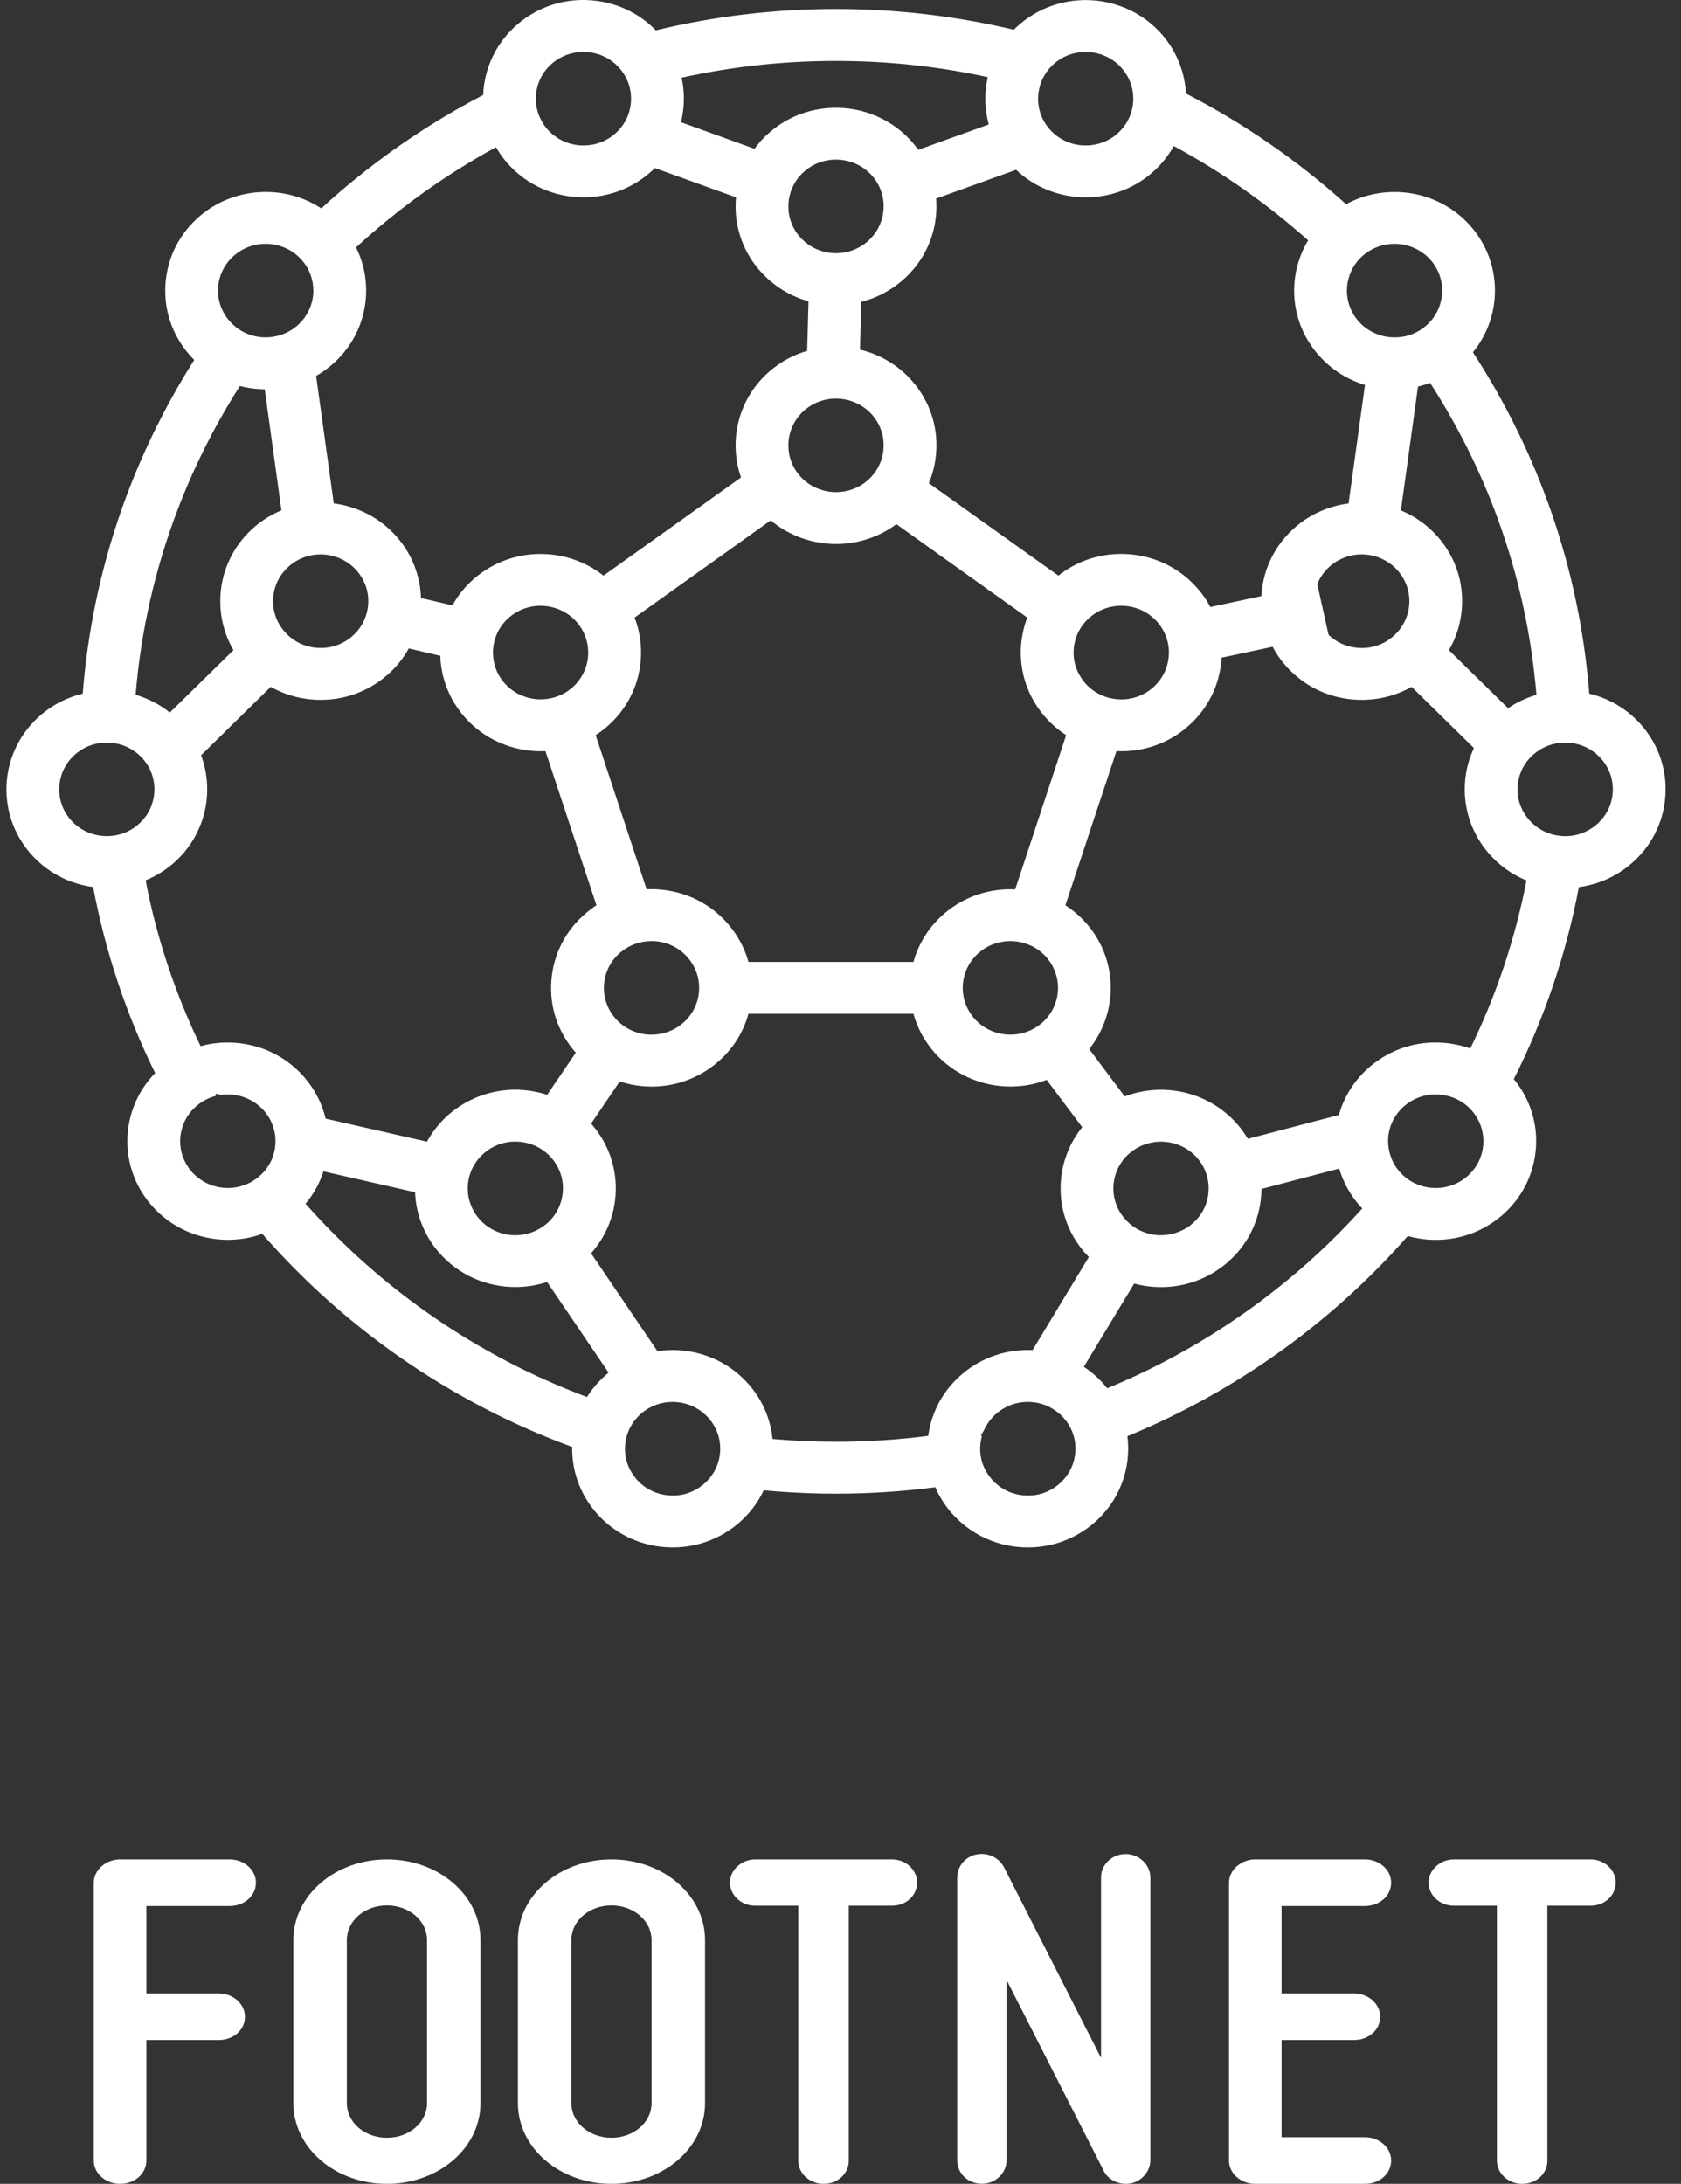
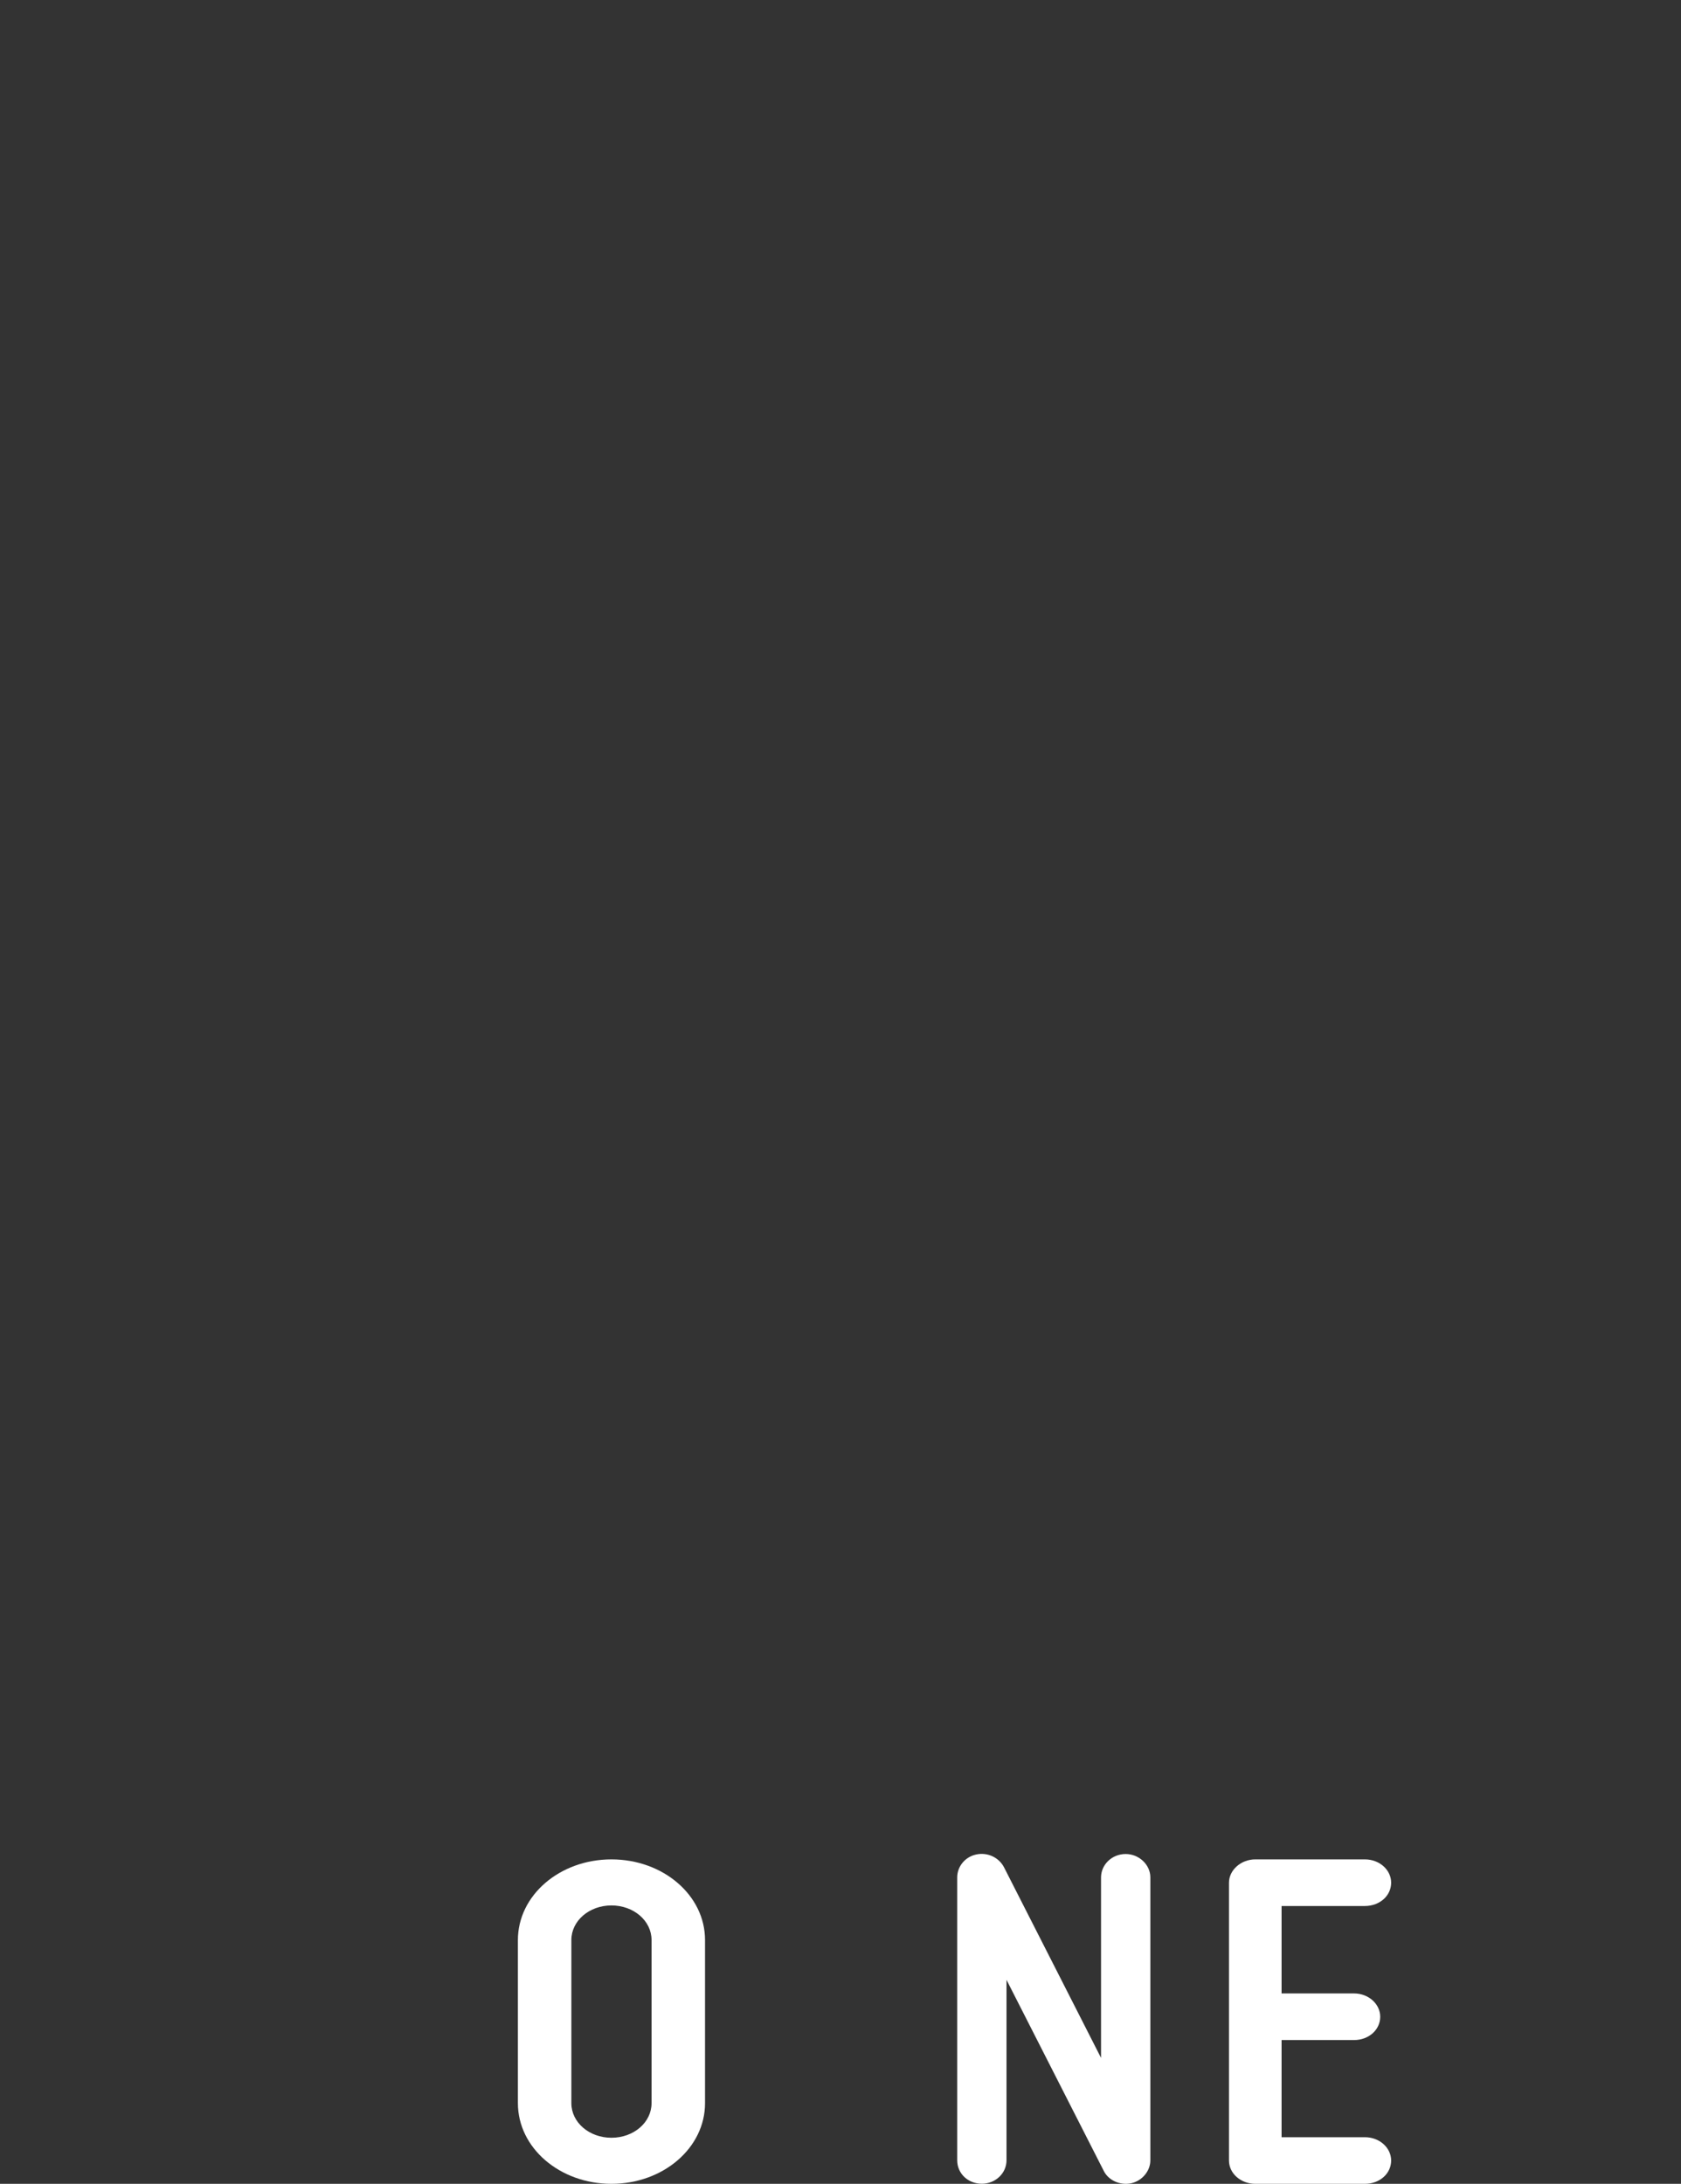
<svg xmlns="http://www.w3.org/2000/svg" width="77px" height="100px" viewBox="0 0 77 100" version="1.1">
  <rect x="0" y="0" width="77" height="100" fill="#333333" stroke="none" />
  <title>Logotip-Blanc</title>
  <g id="Symbols" stroke="none" stroke-width="1" fill="none" fill-rule="evenodd">
    <g id="Header-Blanc" transform="translate(-682, -25)" fill="#FFFFFF">
      <g id="Logotip-Blanc" transform="translate(682, 25)">
-         <path d="M4.295,98.933 L4.295,86.21 C4.295,85.631 4.847,85.143 5.499,85.143 L10.518,85.143 C11.196,85.143 11.723,85.631 11.723,86.21 C11.723,86.811 11.196,87.278 10.518,87.278 L6.704,87.278 L6.704,91.281 L10.017,91.281 C10.695,91.281 11.221,91.771 11.221,92.349 C11.221,92.95 10.695,93.417 10.017,93.417 L6.704,93.417 L6.704,98.933 C6.704,99.533 6.177,100 5.499,100 C4.847,100 4.295,99.533 4.295,98.933" id="Fill-1" />
-         <path d="M15.887,88.835 L15.887,96.307 C15.887,97.187 16.703,97.89 17.724,97.89 C18.744,97.89 19.561,97.187 19.561,96.307 L19.561,88.835 C19.561,87.956 18.744,87.252 17.724,87.252 C16.703,87.252 15.887,87.956 15.887,88.835 M13.438,96.307 L13.438,88.835 C13.438,86.791 15.351,85.143 17.724,85.143 C20.096,85.143 22.009,86.791 22.009,88.835 L22.009,96.307 C22.009,98.351 20.096,100 17.724,100 C15.351,100 13.438,98.351 13.438,96.307" id="Fill-3" />
        <path d="M26.172,88.835 L26.172,96.307 C26.172,97.187 26.989,97.89 28.008,97.89 C29.029,97.89 29.845,97.187 29.845,96.307 L29.845,88.835 C29.845,87.956 29.029,87.252 28.008,87.252 C26.989,87.252 26.172,87.956 26.172,88.835 M23.723,96.307 L23.723,88.835 C23.723,86.791 25.636,85.143 28.008,85.143 C30.382,85.143 32.295,86.791 32.295,88.835 L32.295,96.307 C32.295,98.351 30.382,100 28.008,100 C25.636,100 23.723,98.351 23.723,96.307" id="Fill-5" />
        <path d="M50.551,99.392 C50.551,99.392 48.058,94.501 46.104,90.659 L46.104,98.923 C46.104,99.526 45.587,99.996 44.975,99.996 C44.339,99.996 43.846,99.526 43.846,98.923 L43.846,85.968 C43.846,85.477 44.198,85.03 44.716,84.919 C45.234,84.807 45.751,85.053 45.987,85.499 C45.987,85.499 48.481,90.391 50.434,94.233 L50.434,85.968 C50.434,85.388 50.929,84.897 51.563,84.897 C52.175,84.897 52.693,85.388 52.693,85.968 L52.693,98.923 C52.693,99.414 52.316,99.861 51.822,99.973 C51.305,100.085 50.763,99.839 50.551,99.392" id="Fill-9" />
-         <path d="M40.853,85.143 C41.503,85.143 42.009,85.628 42.009,86.204 C42.009,86.801 41.503,87.265 40.853,87.265 L38.879,87.265 L38.879,98.939 C38.879,99.535 38.373,100 37.723,100 C37.098,100 36.567,99.535 36.567,98.939 L36.567,87.265 L34.593,87.265 C33.968,87.265 33.438,86.801 33.438,86.204 C33.438,85.628 33.968,85.143 34.593,85.143 L40.853,85.143 Z" id="Fill-7" />
        <path d="M57.5,85.143 L62.519,85.143 C63.197,85.143 63.723,85.631 63.723,86.21 C63.723,86.811 63.197,87.278 62.519,87.278 L58.704,87.278 L58.704,91.281 L62.017,91.281 C62.696,91.281 63.222,91.771 63.222,92.349 C63.222,92.95 62.696,93.417 62.017,93.417 L58.704,93.417 L58.704,97.865 L62.519,97.865 C63.197,97.865 63.723,98.354 63.723,98.933 C63.723,99.533 63.197,100 62.519,100 L57.5,100 C56.846,100 56.295,99.533 56.295,98.933 L56.295,86.21 C56.295,85.631 56.846,85.143 57.5,85.143" id="Fill-12" />
-         <path d="M72.853,85.143 C73.503,85.143 74.009,85.628 74.009,86.204 C74.009,86.801 73.503,87.265 72.853,87.265 L70.879,87.265 L70.879,98.939 C70.879,99.535 70.373,100 69.723,100 C69.098,100 68.567,99.535 68.567,98.939 L68.567,87.265 L66.594,87.265 C65.968,87.265 65.438,86.801 65.438,86.204 C65.438,85.628 65.968,85.143 66.594,85.143 L72.853,85.143 Z" id="Fill-14" />
-         <path d="M73.118,37.77 C72.989,37.879 72.851,37.971 72.704,38.044 C72.347,38.232 71.942,38.315 71.531,38.283 C71.073,38.249 70.647,38.08 70.302,37.794 C70.208,37.719 70.122,37.637 70.041,37.545 L70.041,37.543 C69.712,37.168 69.526,36.703 69.513,36.212 C69.511,36.137 69.513,36.062 69.518,35.985 C69.563,35.414 69.829,34.896 70.272,34.521 C70.341,34.463 70.413,34.409 70.486,34.363 C70.602,34.284 70.726,34.221 70.854,34.17 C71.122,34.059 71.408,34.003 71.694,34.003 C72.118,34.003 72.539,34.124 72.904,34.361 C73.066,34.467 73.216,34.598 73.349,34.748 C73.729,35.181 73.913,35.735 73.871,36.306 C73.827,36.877 73.561,37.398 73.118,37.77 L73.118,37.77 Z M67.348,48.013 C66.956,47.872 66.54,47.783 66.111,47.751 C64.879,47.657 63.697,48.044 62.765,48.831 C62.063,49.426 61.568,50.198 61.329,51.057 L57.161,52.148 C57.018,51.911 56.855,51.683 56.668,51.471 C55.367,49.985 53.283,49.535 51.519,50.207 L49.89,48.037 C51.228,46.375 51.228,43.955 49.767,42.288 C49.479,41.959 49.154,41.683 48.801,41.455 L51.139,34.395 C51.216,34.399 51.292,34.399 51.366,34.399 C52.467,34.399 53.519,34.02 54.359,33.308 C55.293,32.52 55.855,31.423 55.948,30.221 C55.951,30.187 55.953,30.151 55.953,30.117 L58.294,29.616 C58.454,29.921 58.653,30.211 58.888,30.477 C59.688,31.392 60.804,31.946 62.029,32.035 C62.147,32.045 62.265,32.047 62.381,32.047 C63.187,32.047 63.968,31.844 64.66,31.452 L67.515,34.254 C67.286,34.736 67.148,35.261 67.106,35.808 C67.015,37.01 67.407,38.177 68.208,39.092 L68.208,39.094 C68.683,39.636 69.267,40.052 69.922,40.316 C69.4,43.019 68.526,45.601 67.348,48.013 L67.348,48.013 Z M67.942,52.417 C67.897,52.988 67.631,53.508 67.188,53.883 C66.931,54.099 66.633,54.253 66.313,54.333 C66.084,54.394 65.845,54.415 65.603,54.394 C65.02,54.352 64.493,54.089 64.111,53.656 C64.057,53.595 64.007,53.53 63.961,53.465 C63.839,53.29 63.746,53.099 63.685,52.898 C63.618,52.693 63.583,52.477 63.583,52.257 C63.583,52.204 63.583,52.15 63.588,52.097 C63.632,51.526 63.901,51.006 64.342,50.631 C64.741,50.295 65.241,50.113 65.761,50.113 C65.818,50.113 65.872,50.116 65.929,50.121 C66.02,50.128 66.111,50.14 66.197,50.159 C66.599,50.234 66.966,50.42 67.262,50.694 C67.316,50.747 67.37,50.8 67.419,50.858 C67.695,51.173 67.868,51.548 67.924,51.947 C67.949,52.102 67.954,52.257 67.942,52.417 L67.942,52.417 Z M51.006,54.258 C51.021,54.06 51.063,53.869 51.129,53.687 C51.255,53.346 51.469,53.039 51.757,52.794 C52.142,52.47 52.608,52.301 53.078,52.281 C53.113,52.277 53.145,52.277 53.179,52.277 C53.699,52.277 54.216,52.456 54.625,52.811 C54.7,52.874 54.771,52.944 54.837,53.021 C55.217,53.455 55.402,54.009 55.357,54.58 C55.345,54.761 55.307,54.938 55.251,55.105 C55.128,55.466 54.906,55.787 54.605,56.044 C54.234,56.356 53.773,56.533 53.295,56.557 C53.204,56.564 53.11,56.564 53.019,56.557 C52.438,56.513 51.908,56.252 51.529,55.816 C51.4,55.671 51.294,55.514 51.213,55.347 C51.048,55.011 50.977,54.638 51.006,54.258 L51.006,54.258 Z M50.716,63.572 C50.669,63.511 50.62,63.451 50.568,63.392 C50.294,63.08 49.984,62.809 49.646,62.587 L51.952,58.776 C52.238,58.853 52.534,58.904 52.837,58.926 C52.954,58.933 53.071,58.938 53.189,58.938 C54.288,58.938 55.34,58.555 56.183,57.844 C57.114,57.058 57.678,55.961 57.769,54.757 C57.779,54.652 57.781,54.548 57.781,54.445 L61.344,53.511 C61.524,54.127 61.839,54.703 62.278,55.204 C62.317,55.25 62.359,55.294 62.401,55.337 C59.208,58.88 55.219,61.716 50.716,63.572 L50.716,63.572 Z M49.238,66.652 C49.166,67.145 48.917,67.614 48.506,67.963 C48.062,68.336 47.498,68.525 46.917,68.476 C46.337,68.433 45.805,68.171 45.426,67.736 C45.409,67.716 45.394,67.697 45.379,67.678 C45.029,67.254 44.862,66.724 44.904,66.178 C44.916,66.034 44.941,65.894 44.978,65.762 L44.978,65.759 L44.931,65.732 L45.069,65.502 C45.101,65.43 45.135,65.357 45.177,65.29 C45.232,65.19 45.298,65.096 45.37,65.006 C45.456,64.902 45.552,64.803 45.658,64.714 C46.057,64.375 46.555,64.195 47.077,64.195 C47.134,64.195 47.188,64.195 47.244,64.201 C47.584,64.225 47.905,64.324 48.188,64.493 C48.264,64.534 48.335,64.583 48.404,64.636 C48.523,64.723 48.634,64.825 48.735,64.941 C49.166,65.432 49.328,66.059 49.238,66.652 L49.238,66.652 Z M42.519,65.749 C41.136,65.928 39.725,66.02 38.294,66.02 C37.313,66.02 36.345,65.977 35.387,65.892 C35.298,64.999 34.938,64.123 34.298,63.392 C33.497,62.476 32.379,61.924 31.154,61.831 C30.802,61.807 30.454,61.819 30.114,61.871 L27.074,57.389 C27.727,56.658 28.119,55.742 28.195,54.757 C28.286,53.554 27.895,52.388 27.094,51.471 C27.089,51.463 27.082,51.459 27.077,51.451 L28.385,49.523 C28.742,49.639 29.114,49.714 29.498,49.743 C29.617,49.75 29.735,49.755 29.851,49.755 C30.949,49.755 32.001,49.373 32.844,48.661 C33.551,48.064 34.046,47.29 34.283,46.423 L41.841,46.423 C42.014,47.052 42.332,47.655 42.792,48.182 L42.792,48.185 C43.701,49.22 44.99,49.753 46.283,49.753 C46.845,49.753 47.41,49.653 47.944,49.448 L49.572,51.616 C49.006,52.317 48.663,53.169 48.594,54.081 C48.503,55.284 48.893,56.45 49.696,57.367 C49.755,57.435 49.814,57.498 49.875,57.561 L47.296,61.824 C46.114,61.771 44.98,62.151 44.08,62.913 C43.213,63.644 42.667,64.643 42.519,65.749 L42.519,65.749 Z M32.317,67.888 C32.29,67.915 32.263,67.939 32.233,67.963 C31.792,68.336 31.223,68.527 30.647,68.476 C30.065,68.433 29.535,68.171 29.156,67.736 C28.986,67.54 28.853,67.32 28.762,67.085 C28.673,66.85 28.626,66.599 28.626,66.342 C28.626,66.289 28.629,66.233 28.634,66.178 C28.673,65.677 28.883,65.212 29.235,64.856 C29.262,64.827 29.291,64.798 29.323,64.772 C29.343,64.749 29.365,64.733 29.387,64.714 C29.797,64.365 30.304,64.195 30.809,64.195 C31.179,64.195 31.548,64.288 31.876,64.469 C32.093,64.587 32.292,64.745 32.465,64.941 C32.632,65.132 32.758,65.345 32.846,65.568 C33.154,66.357 32.967,67.278 32.317,67.888 L32.317,67.888 Z M27.808,62.913 C27.444,63.222 27.133,63.579 26.889,63.971 C21.874,62.098 17.453,59.03 13.995,55.119 C14.367,54.679 14.643,54.178 14.817,53.639 L19.013,54.594 C19.05,55.579 19.415,56.562 20.119,57.367 C20.575,57.885 21.122,58.277 21.718,58.541 C22.317,58.802 22.96,58.935 23.608,58.935 C24.098,58.935 24.588,58.86 25.061,58.703 L27.877,62.855 C27.855,62.874 27.831,62.894 27.808,62.913 L27.808,62.913 Z M25.618,55.243 C25.492,55.543 25.296,55.819 25.029,56.044 C24.618,56.39 24.11,56.562 23.606,56.562 C22.992,56.562 22.383,56.31 21.952,55.816 C21.78,55.621 21.652,55.403 21.566,55.175 C21.26,54.386 21.455,53.465 22.112,52.859 C22.134,52.835 22.159,52.816 22.184,52.794 C22.585,52.456 23.078,52.271 23.61,52.274 C23.662,52.274 23.716,52.277 23.77,52.281 C24.35,52.325 24.879,52.586 25.261,53.021 C25.414,53.198 25.534,53.392 25.621,53.595 C25.845,54.125 25.84,54.72 25.618,55.243 L25.618,55.243 Z M10.78,47.751 C10.235,47.71 9.698,47.763 9.188,47.904 C8.038,45.52 7.18,42.975 6.67,40.313 C7.104,40.134 7.517,39.89 7.895,39.571 C9.387,38.307 9.853,36.301 9.21,34.584 L12.401,31.452 C12.987,31.784 13.647,31.985 14.342,32.035 C14.46,32.045 14.578,32.047 14.694,32.047 C15.795,32.047 16.845,31.668 17.688,30.954 C18.121,30.588 18.468,30.16 18.725,29.693 L20.168,30.03 C20.2,31.027 20.565,32.016 21.277,32.829 C22.184,33.867 23.472,34.399 24.766,34.399 C24.84,34.399 24.911,34.397 24.985,34.395 L27.321,41.455 C27.156,41.562 26.995,41.681 26.843,41.811 C25.911,42.597 25.347,43.694 25.256,44.899 C25.162,46.101 25.554,47.268 26.357,48.185 C26.362,48.192 26.37,48.197 26.374,48.204 L25.064,50.133 C24.707,50.016 24.335,49.941 23.95,49.912 C22.731,49.823 21.538,50.207 20.605,50.994 C20.166,51.367 19.814,51.802 19.558,52.279 L14.916,51.224 C14.751,50.525 14.414,49.869 13.923,49.31 C13.122,48.395 12.004,47.841 10.78,47.751 L10.78,47.751 Z M12.445,53.099 C12.433,53.126 12.42,53.152 12.408,53.179 C12.277,53.445 12.095,53.682 11.858,53.881 C11.415,54.256 10.863,54.425 10.319,54.396 C9.745,54.367 9.185,54.115 8.782,53.656 C8.439,53.261 8.252,52.775 8.252,52.262 C8.252,52.206 8.254,52.153 8.259,52.097 C8.274,51.892 8.321,51.693 8.392,51.504 C8.518,51.171 8.73,50.873 9.013,50.634 C9.269,50.416 9.562,50.268 9.87,50.188 L9.895,50.082 L10.136,50.137 C10.213,50.125 10.289,50.121 10.366,50.118 C10.388,50.116 10.412,50.116 10.435,50.116 C10.863,50.116 11.292,50.239 11.659,50.483 C11.814,50.588 11.96,50.711 12.09,50.858 C12.47,51.294 12.657,51.846 12.613,52.417 C12.593,52.656 12.539,52.886 12.445,53.099 L12.445,53.099 Z M6.315,37.77 C6.308,37.777 6.298,37.785 6.291,37.79 C5.598,38.361 4.642,38.433 3.884,38.046 C3.644,37.923 3.425,37.756 3.238,37.543 C2.455,36.648 2.558,35.293 3.47,34.521 C3.539,34.463 3.61,34.409 3.684,34.361 C4.401,33.889 5.332,33.889 6.047,34.327 C6.067,34.339 6.084,34.351 6.104,34.363 L6.104,34.366 C6.264,34.467 6.414,34.596 6.547,34.748 C7.052,35.324 7.19,36.094 6.978,36.771 C6.865,37.146 6.64,37.494 6.315,37.77 L6.315,37.77 Z M10.989,17.675 C11.26,17.747 11.541,17.793 11.826,17.813 C11.925,17.82 12.026,17.825 12.125,17.825 L12.891,23.371 C12.462,23.547 12.056,23.792 11.686,24.104 C9.991,25.539 9.622,27.929 10.693,29.771 L7.781,32.626 C7.308,32.251 6.774,31.98 6.212,31.815 C6.638,26.654 8.333,21.839 10.989,17.675 L10.989,17.675 Z M9.993,13.147 C10.035,12.576 10.304,12.056 10.748,11.681 C11.146,11.345 11.644,11.163 12.166,11.163 C12.221,11.163 12.277,11.166 12.332,11.17 C12.539,11.185 12.74,11.229 12.93,11.299 C13.273,11.422 13.578,11.63 13.825,11.909 C14.167,12.296 14.349,12.785 14.352,13.292 C14.354,13.351 14.352,13.409 14.347,13.467 C14.345,13.505 14.34,13.544 14.335,13.583 C14.33,13.614 14.325,13.646 14.32,13.677 C14.315,13.711 14.307,13.747 14.298,13.781 C14.253,13.975 14.182,14.161 14.083,14.333 L14.083,14.335 C14.073,14.352 14.066,14.369 14.054,14.384 C14.039,14.413 14.022,14.442 14.002,14.471 C13.972,14.519 13.938,14.565 13.901,14.611 C13.898,14.616 13.893,14.623 13.889,14.628 C13.847,14.681 13.8,14.735 13.75,14.783 C13.726,14.81 13.701,14.834 13.674,14.858 C13.65,14.882 13.62,14.906 13.593,14.931 C13.3,15.18 12.947,15.342 12.576,15.41 C12.391,15.446 12.199,15.458 12.006,15.444 C11.933,15.439 11.861,15.429 11.792,15.417 L11.789,15.417 C11.785,15.417 11.78,15.415 11.775,15.415 C11.726,15.405 11.674,15.395 11.627,15.383 C11.612,15.378 11.597,15.376 11.583,15.371 C11.531,15.357 11.479,15.342 11.427,15.323 C11.371,15.303 11.312,15.279 11.257,15.255 C11.233,15.243 11.208,15.233 11.186,15.221 C11.161,15.209 11.134,15.194 11.109,15.18 C11.1,15.175 11.09,15.17 11.082,15.163 C11.031,15.136 10.981,15.108 10.935,15.074 C10.89,15.044 10.846,15.011 10.802,14.977 C10.701,14.897 10.605,14.805 10.516,14.706 C10.439,14.616 10.37,14.524 10.309,14.425 C10.099,14.091 9.986,13.709 9.986,13.312 C9.986,13.256 9.988,13.203 9.993,13.147 L9.993,13.147 Z M16.175,29.096 C16.155,29.115 16.133,29.134 16.111,29.154 C15.581,29.601 14.894,29.756 14.258,29.63 C13.797,29.539 13.364,29.304 13.034,28.926 C12.78,28.636 12.62,28.3 12.549,27.949 C12.401,27.223 12.642,26.444 13.246,25.923 C13.253,25.916 13.258,25.909 13.265,25.904 C13.674,25.558 14.182,25.386 14.684,25.386 C15.012,25.386 15.34,25.459 15.64,25.602 C15.901,25.725 16.141,25.902 16.343,26.132 C16.517,26.332 16.648,26.555 16.737,26.79 C17.03,27.578 16.833,28.498 16.175,29.096 L16.175,29.096 Z M26.941,29.797 C26.963,30.298 26.806,30.804 26.473,31.21 C26.392,31.317 26.296,31.414 26.187,31.506 C25.613,31.992 24.854,32.13 24.174,31.944 C23.773,31.835 23.399,31.612 23.108,31.281 C22.933,31.08 22.802,30.857 22.713,30.625 C22.42,29.834 22.617,28.914 23.275,28.314 C23.295,28.297 23.317,28.278 23.339,28.258 C23.96,27.731 24.8,27.612 25.522,27.874 C25.857,27.995 26.168,28.198 26.416,28.484 C26.751,28.866 26.924,29.33 26.941,29.797 L26.941,29.797 Z M15.17,16.731 C16.101,15.945 16.665,14.848 16.759,13.646 C16.82,12.835 16.663,12.042 16.308,11.33 C18.239,9.554 20.39,8.01 22.719,6.74 C22.864,6.994 23.036,7.236 23.236,7.466 C24.145,8.504 25.433,9.036 26.727,9.036 C27.791,9.036 28.858,8.678 29.725,7.945 C29.819,7.865 29.91,7.783 29.996,7.696 L33.714,9.036 C33.603,10.215 33.96,11.432 34.805,12.397 L34.808,12.397 C35.416,13.094 36.197,13.564 37.035,13.796 L36.973,16.068 C36.372,16.24 35.798,16.54 35.293,16.968 C33.824,18.207 33.352,20.165 33.943,21.863 L27.643,26.359 C25.951,25.023 23.468,25.016 21.763,26.458 C21.329,26.824 20.981,27.254 20.725,27.721 L19.284,27.385 C19.252,26.39 18.888,25.396 18.175,24.583 C17.409,23.707 16.372,23.191 15.288,23.051 L14.48,17.215 C14.721,17.077 14.953,16.915 15.17,16.731 L15.17,16.731 Z M25.293,2.902 C25.296,2.9 25.298,2.897 25.3,2.895 C25.702,2.554 26.197,2.385 26.687,2.38 C26.7,2.377 26.709,2.377 26.722,2.377 C27.338,2.377 27.949,2.629 28.38,3.123 C28.644,3.425 28.814,3.785 28.878,4.168 C28.905,4.335 28.912,4.507 28.9,4.681 C28.897,4.71 28.895,4.737 28.892,4.766 C28.831,5.303 28.567,5.792 28.148,6.145 C27.828,6.416 27.451,6.578 27.062,6.636 C26.343,6.747 25.581,6.498 25.071,5.917 C25,5.838 24.938,5.753 24.881,5.666 C24.849,5.615 24.822,5.564 24.795,5.513 C24.625,5.201 24.544,4.86 24.544,4.521 C24.544,3.921 24.798,3.326 25.293,2.902 L25.293,2.902 Z M31.22,3.558 C33.497,3.055 35.865,2.789 38.294,2.789 C40.681,2.789 43.007,3.045 45.246,3.532 C45.081,4.243 45.096,4.988 45.291,5.7 L42.063,6.859 C41.975,6.735 41.881,6.617 41.78,6.503 C40.127,4.616 37.215,4.4 35.293,6.026 C35.01,6.264 34.766,6.529 34.561,6.813 L31.193,5.596 C31.253,5.356 31.292,5.109 31.312,4.858 C31.346,4.417 31.314,3.979 31.22,3.558 L31.22,3.558 Z M37.106,11.251 C36.936,11.142 36.779,11.008 36.638,10.849 C36.397,10.573 36.239,10.254 36.165,9.922 C35.995,9.174 36.239,8.359 36.87,7.826 C36.922,7.783 36.973,7.742 37.028,7.703 C37.808,7.156 38.86,7.185 39.612,7.739 C39.733,7.831 39.846,7.935 39.95,8.051 C40.329,8.487 40.514,9.041 40.469,9.61 C40.459,9.736 40.44,9.861 40.408,9.982 C40.299,10.406 40.06,10.783 39.718,11.076 C39.656,11.127 39.592,11.175 39.528,11.219 C38.794,11.715 37.836,11.715 37.106,11.251 L37.106,11.251 Z M39.323,18.505 C39.555,18.626 39.77,18.79 39.95,18.996 C40.329,19.429 40.514,19.983 40.469,20.554 C40.467,20.583 40.464,20.61 40.462,20.639 C40.4,21.176 40.136,21.665 39.718,22.018 C39.471,22.229 39.188,22.371 38.893,22.454 C38.395,22.594 37.86,22.553 37.387,22.342 C37.109,22.219 36.85,22.033 36.638,21.791 C36.266,21.367 36.094,20.837 36.113,20.317 C36.133,19.741 36.392,19.175 36.87,18.768 C36.88,18.761 36.887,18.754 36.897,18.747 C37.597,18.173 38.562,18.106 39.323,18.505 L39.323,18.505 Z M32.019,45.397 C31.989,45.77 31.866,46.121 31.659,46.423 C31.553,46.585 31.42,46.733 31.267,46.861 C30.866,47.2 30.361,47.379 29.841,47.379 C29.787,47.379 29.735,47.379 29.681,47.374 C29.099,47.33 28.57,47.069 28.188,46.634 C28.035,46.459 27.914,46.268 27.831,46.063 C27.697,45.755 27.641,45.419 27.668,45.075 C27.7,44.642 27.863,44.238 28.131,43.904 C28.217,43.8 28.313,43.701 28.419,43.612 C28.819,43.275 29.318,43.094 29.841,43.094 C29.895,43.094 29.95,43.094 30.006,43.098 C30.151,43.108 30.294,43.132 30.43,43.171 C30.844,43.282 31.213,43.512 31.497,43.839 C31.556,43.907 31.61,43.977 31.657,44.049 C31.93,44.444 32.056,44.916 32.019,45.397 L32.019,45.397 Z M48.464,45.235 C48.464,45.286 48.461,45.339 48.456,45.39 C48.456,45.412 48.454,45.434 48.451,45.455 C48.446,45.496 48.442,45.535 48.437,45.576 C48.432,45.605 48.425,45.634 48.419,45.663 C48.41,45.709 48.4,45.755 48.385,45.801 C48.373,45.85 48.358,45.898 48.341,45.944 C48.338,45.951 48.335,45.959 48.333,45.966 C48.329,45.98 48.323,45.995 48.316,46.009 C48.304,46.046 48.289,46.08 48.272,46.116 C48.183,46.312 48.06,46.498 47.91,46.663 C47.877,46.699 47.845,46.733 47.811,46.764 C47.776,46.798 47.742,46.83 47.705,46.861 C47.609,46.941 47.508,47.014 47.402,47.074 C47.35,47.105 47.296,47.135 47.242,47.159 C47.192,47.185 47.143,47.205 47.092,47.224 C47.084,47.229 47.077,47.231 47.069,47.234 C47.018,47.256 46.961,47.272 46.907,47.287 C46.85,47.306 46.793,47.321 46.734,47.33 C46.678,47.345 46.618,47.355 46.559,47.36 C46.501,47.369 46.444,47.374 46.384,47.374 C46.195,47.384 46.005,47.369 45.82,47.33 C45.746,47.314 45.672,47.294 45.598,47.27 C45.562,47.26 45.525,47.246 45.49,47.234 C45.419,47.207 45.35,47.175 45.281,47.142 L45.278,47.139 C45.175,47.088 45.074,47.028 44.98,46.958 C44.948,46.933 44.916,46.909 44.886,46.885 C44.825,46.835 44.766,46.781 44.709,46.723 C44.68,46.694 44.653,46.665 44.626,46.634 C44.566,46.566 44.512,46.496 44.465,46.423 C43.972,45.699 43.984,44.761 44.463,44.049 C44.571,43.89 44.702,43.742 44.857,43.612 C45.108,43.398 45.394,43.253 45.692,43.173 C46.481,42.956 47.365,43.188 47.937,43.837 C47.956,43.858 47.974,43.88 47.991,43.904 C48.308,44.296 48.464,44.768 48.464,45.235 L48.464,45.235 Z M46.501,40.727 C45.365,40.672 44.207,41.027 43.28,41.811 C42.556,42.421 42.075,43.207 41.841,44.049 L34.285,44.049 C34.108,43.408 33.785,42.808 33.33,42.288 C32.529,41.373 31.413,40.821 30.188,40.73 C29.996,40.715 29.806,40.712 29.619,40.722 L27.284,33.662 C27.449,33.557 27.609,33.439 27.764,33.308 C28.695,32.52 29.259,31.423 29.351,30.221 C29.402,29.551 29.304,28.89 29.067,28.28 L35.305,23.828 C36.155,24.544 37.225,24.91 38.299,24.91 C39.267,24.91 40.24,24.612 41.06,24.002 L47.055,28.28 C46.902,28.679 46.806,29.105 46.771,29.543 C46.68,30.748 47.072,31.914 47.873,32.829 C48.156,33.153 48.481,33.434 48.836,33.664 L46.501,40.727 Z M53.537,30.042 C53.519,30.257 53.47,30.467 53.394,30.664 C53.265,30.985 53.058,31.276 52.783,31.508 C52.736,31.549 52.687,31.586 52.637,31.619 C52.632,31.624 52.63,31.627 52.625,31.629 C52.583,31.661 52.541,31.687 52.497,31.714 C52.494,31.716 52.494,31.716 52.492,31.716 C52.47,31.731 52.45,31.743 52.428,31.752 C52.386,31.777 52.342,31.798 52.3,31.818 C52.258,31.84 52.216,31.856 52.172,31.873 C52.169,31.876 52.164,31.878 52.159,31.878 C52.137,31.888 52.113,31.898 52.088,31.905 C52.041,31.922 51.994,31.937 51.948,31.949 C51.876,31.968 51.805,31.985 51.73,31.994 C51.676,32.007 51.622,32.011 51.568,32.016 C51.506,32.023 51.442,32.026 51.378,32.026 C51.319,32.026 51.258,32.023 51.196,32.019 C50.615,31.977 50.085,31.714 49.706,31.281 C49.686,31.256 49.666,31.232 49.649,31.208 C49.611,31.167 49.577,31.121 49.55,31.075 C49.54,31.063 49.533,31.051 49.526,31.039 C49.501,31.002 49.479,30.966 49.457,30.927 C49.427,30.879 49.403,30.831 49.377,30.78 C49.363,30.746 49.348,30.715 49.336,30.68 C49.323,30.654 49.314,30.63 49.304,30.603 C49.294,30.581 49.286,30.56 49.281,30.538 C49.267,30.499 49.254,30.458 49.245,30.419 C49.23,30.368 49.22,30.315 49.211,30.262 C49.198,30.201 49.191,30.141 49.185,30.078 C49.178,30.015 49.176,29.952 49.176,29.887 C49.176,29.855 49.176,29.826 49.181,29.797 C49.178,29.773 49.181,29.746 49.183,29.722 C49.227,29.151 49.494,28.631 49.937,28.256 C50.136,28.087 50.361,27.959 50.6,27.871 C50.721,27.828 50.844,27.794 50.97,27.772 C51.097,27.75 51.225,27.738 51.356,27.738 C51.413,27.738 51.467,27.741 51.524,27.745 C52.038,27.782 52.514,27.992 52.879,28.343 C52.926,28.387 52.972,28.435 53.014,28.484 C53.394,28.919 53.581,29.471 53.537,30.042 L53.537,30.042 Z M46.544,7.776 C47.424,8.611 48.577,9.036 49.735,9.036 C50.797,9.036 51.866,8.678 52.731,7.945 C53.164,7.58 53.509,7.151 53.766,6.687 C55.99,7.889 58.055,9.341 59.92,11.006 C58.944,12.627 59.073,14.749 60.393,16.254 C60.792,16.712 61.272,17.079 61.804,17.343 C62.036,17.457 62.275,17.554 62.524,17.626 L61.773,23.054 C60.913,23.163 60.078,23.511 59.373,24.104 C58.442,24.892 57.878,25.989 57.786,27.191 C57.784,27.225 57.781,27.262 57.781,27.295 L55.441,27.796 C55.281,27.491 55.081,27.201 54.847,26.935 C54.046,26.02 52.93,25.466 51.703,25.377 C50.528,25.292 49.392,25.638 48.481,26.359 L42.546,22.124 C42.731,21.687 42.844,21.217 42.881,20.731 C42.975,19.528 42.583,18.359 41.78,17.445 C41.132,16.707 40.292,16.223 39.392,16.01 L39.454,13.823 C40.112,13.656 40.743,13.341 41.294,12.876 C42.226,12.09 42.79,10.991 42.881,9.789 C42.898,9.554 42.898,9.322 42.881,9.092 L46.544,7.776 Z M47.589,4.131 C47.673,3.667 47.917,3.229 48.308,2.895 C48.772,2.503 49.355,2.336 49.922,2.387 C50.316,2.421 50.701,2.559 51.028,2.796 L51.031,2.799 C51.159,2.893 51.277,2.999 51.386,3.123 C51.469,3.219 51.543,3.321 51.607,3.427 C52.019,4.105 52.009,4.954 51.603,5.62 C51.497,5.794 51.363,5.956 51.203,6.101 C51.189,6.116 51.171,6.13 51.154,6.145 C50.721,6.51 50.178,6.68 49.646,6.66 C49.062,6.638 48.488,6.387 48.077,5.917 C47.806,5.61 47.644,5.249 47.579,4.877 C47.537,4.63 47.54,4.376 47.589,4.131 L47.589,4.131 Z M61.763,12.787 C61.866,12.371 62.1,11.981 62.455,11.681 C62.778,11.41 63.16,11.246 63.551,11.19 C64.271,11.083 65.027,11.333 65.535,11.909 C66.052,12.501 66.183,13.295 65.946,13.987 C65.833,14.326 65.63,14.643 65.343,14.897 C65.33,14.906 65.315,14.919 65.303,14.931 C64.943,15.236 64.512,15.415 64.039,15.444 C63.934,15.453 63.825,15.451 63.716,15.444 C63.411,15.422 63.12,15.339 62.859,15.199 C62.62,15.081 62.403,14.914 62.223,14.706 C61.746,14.159 61.598,13.44 61.763,12.787 L61.763,12.787 Z M64.552,27.69 C64.544,27.779 64.532,27.866 64.515,27.951 C64.421,28.418 64.172,28.839 63.797,29.154 C63.512,29.398 63.169,29.563 62.807,29.633 C62.613,29.672 62.413,29.684 62.211,29.667 C61.696,29.63 61.221,29.42 60.856,29.069 L60.339,26.748 C60.467,26.427 60.673,26.139 60.949,25.904 C61.095,25.781 61.255,25.679 61.42,25.602 C61.721,25.459 62.046,25.386 62.371,25.386 C62.893,25.386 63.411,25.568 63.817,25.921 C63.892,25.986 63.963,26.056 64.029,26.132 C64.409,26.565 64.594,27.119 64.552,27.69 L64.552,27.69 Z M70.378,31.818 C69.922,31.951 69.484,32.154 69.08,32.43 L66.369,29.773 C66.705,29.197 66.909,28.551 66.961,27.869 C67.055,26.664 66.663,25.498 65.862,24.583 C65.384,24.039 64.803,23.634 64.17,23.373 L64.953,17.701 C65.14,17.658 65.325,17.602 65.507,17.532 C68.217,21.73 69.947,26.596 70.378,31.818 L70.378,31.818 Z M75.182,33.197 C74.535,32.459 73.694,31.975 72.797,31.762 C72.349,26.042 70.452,20.716 67.469,16.133 C68.829,14.471 68.833,12.034 67.368,10.36 C65.924,8.712 63.524,8.339 61.659,9.351 C59.457,7.367 56.993,5.658 54.322,4.282 C54.273,3.316 53.908,2.36 53.219,1.572 C51.566,-0.316 48.651,-0.529 46.729,1.095 C46.628,1.182 46.529,1.269 46.439,1.363 C43.825,0.742 41.097,0.413 38.294,0.413 C35.451,0.413 32.689,0.751 30.043,1.39 C29.257,0.584 28.21,0.098 27.069,0.013 C25.837,-0.079 24.655,0.308 23.724,1.095 C22.719,1.947 22.179,3.137 22.132,4.349 C19.429,5.758 16.936,7.507 14.716,9.542 C14.066,9.116 13.315,8.86 12.514,8.802 C11.292,8.715 10.099,9.094 9.168,9.881 C8.237,10.67 7.673,11.766 7.582,12.968 C7.49,14.173 7.882,15.339 8.683,16.254 C8.752,16.334 8.823,16.409 8.897,16.482 C6.039,20.985 4.226,26.187 3.79,31.762 C3.11,31.924 2.46,32.241 1.893,32.72 C-0.031,34.346 -0.248,37.204 1.405,39.094 C1.861,39.612 2.408,40.004 3.007,40.268 C3.411,40.444 3.834,40.56 4.266,40.618 C4.83,43.614 5.795,46.472 7.106,49.136 C6.372,49.891 5.929,50.863 5.847,51.918 C5.756,53.123 6.148,54.29 6.949,55.204 C7.858,56.24 9.143,56.772 10.439,56.772 C10.971,56.772 11.504,56.683 12.014,56.499 C15.795,60.832 20.669,64.225 26.209,66.257 C26.19,67.368 26.579,68.435 27.323,69.287 C28.124,70.201 29.24,70.753 30.467,70.845 C30.583,70.855 30.701,70.857 30.817,70.857 C31.918,70.857 32.97,70.475 33.812,69.763 C34.325,69.33 34.717,68.808 34.983,68.242 C36.072,68.343 37.178,68.397 38.294,68.397 C39.836,68.397 41.356,68.297 42.844,68.103 C43.026,68.527 43.278,68.926 43.593,69.287 C44.396,70.201 45.512,70.756 46.737,70.845 C46.855,70.855 46.971,70.857 47.087,70.857 C48.188,70.857 49.24,70.475 50.082,69.763 C51.294,68.737 51.829,67.221 51.642,65.766 C56.618,63.717 61.009,60.554 64.485,56.598 C64.786,56.683 65.098,56.738 65.421,56.762 C65.54,56.772 65.655,56.774 65.774,56.774 C66.872,56.774 67.924,56.395 68.767,55.683 C69.698,54.894 70.26,53.798 70.353,52.596 C70.442,51.437 70.085,50.312 69.341,49.414 C70.723,46.67 71.738,43.718 72.322,40.621 C73.194,40.507 74.012,40.147 74.694,39.571 C75.626,38.784 76.19,37.688 76.281,36.483 C76.375,35.28 75.983,34.114 75.182,33.197 L75.182,33.197 Z" id="Fill-16" />
      </g>
    </g>
  </g>
</svg>